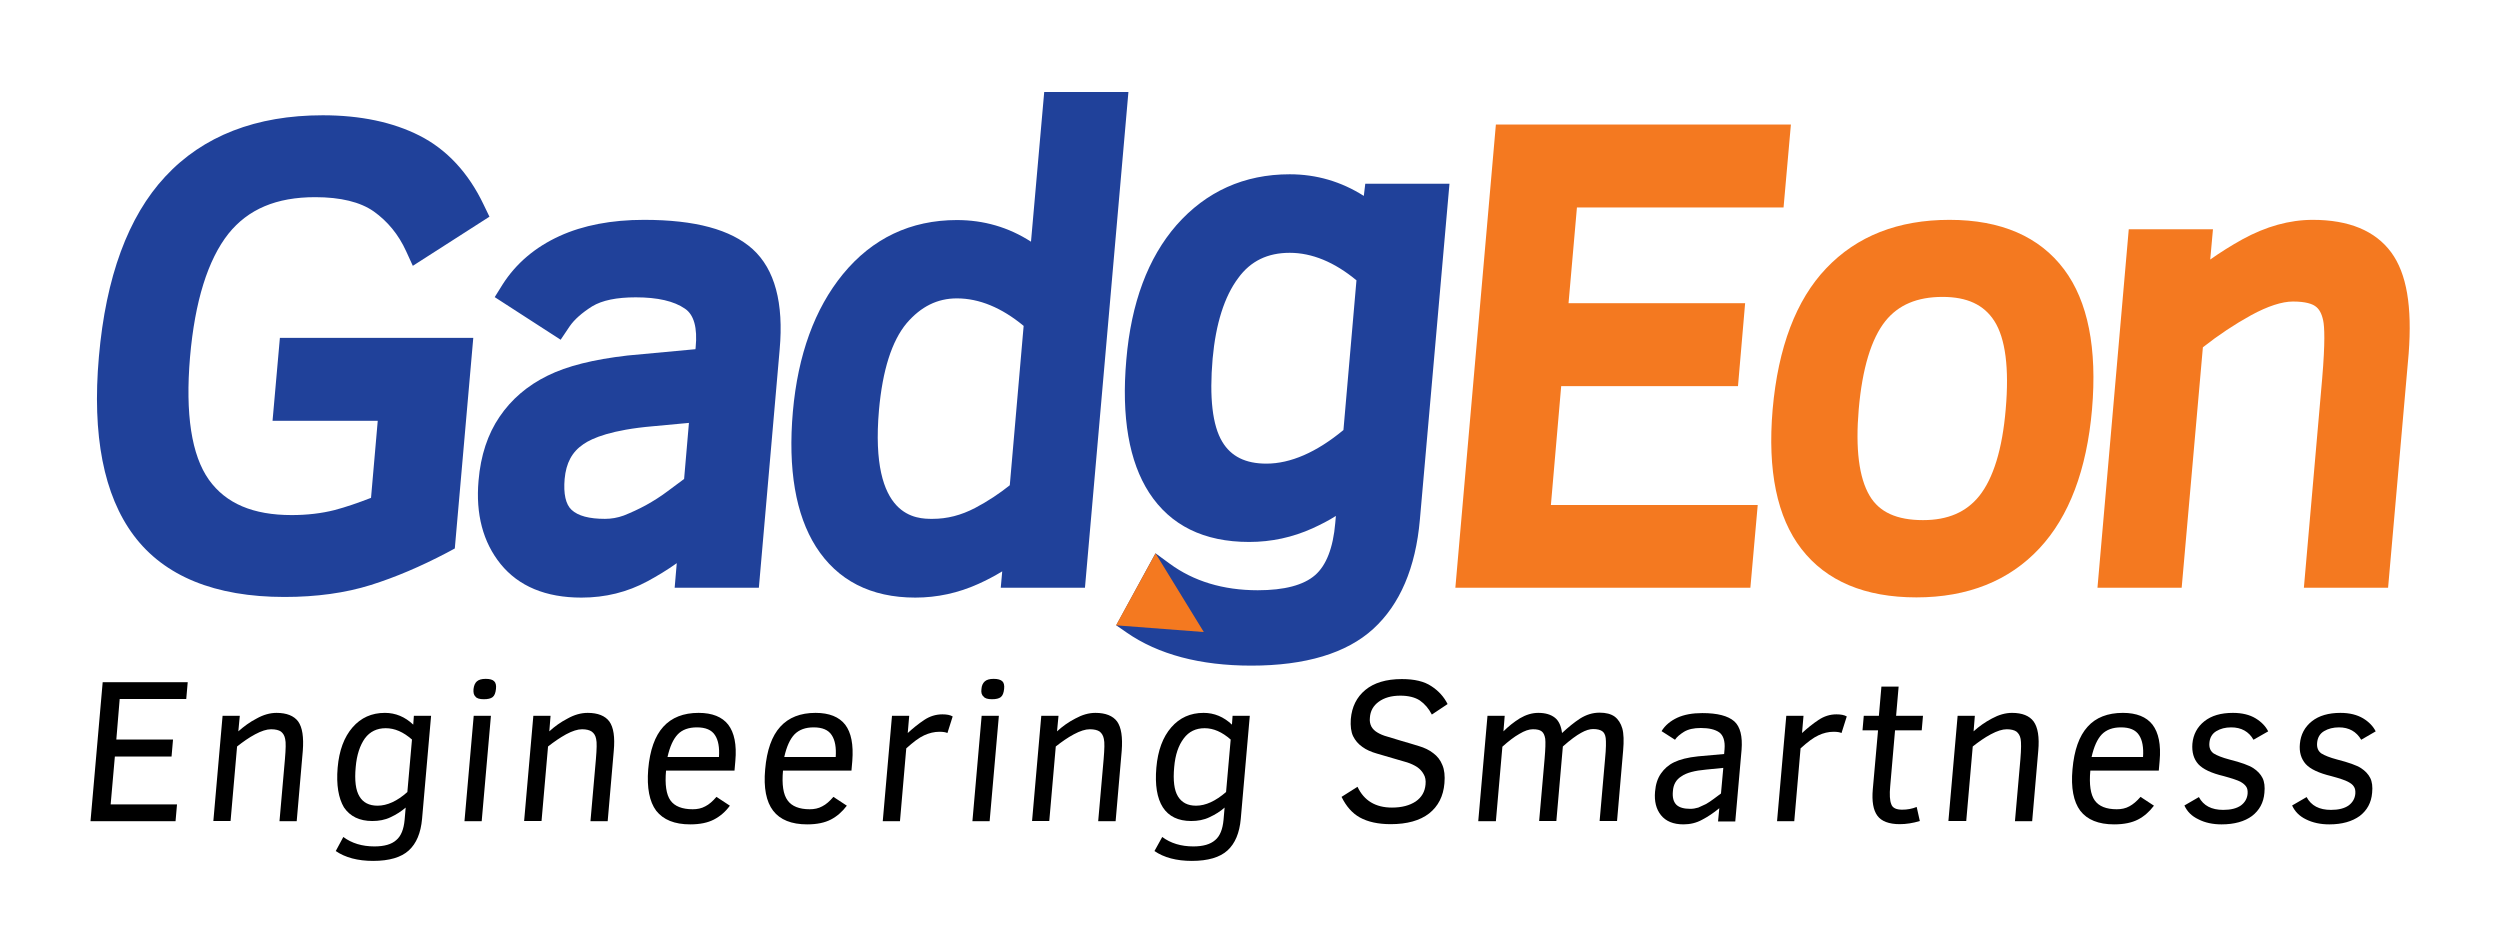
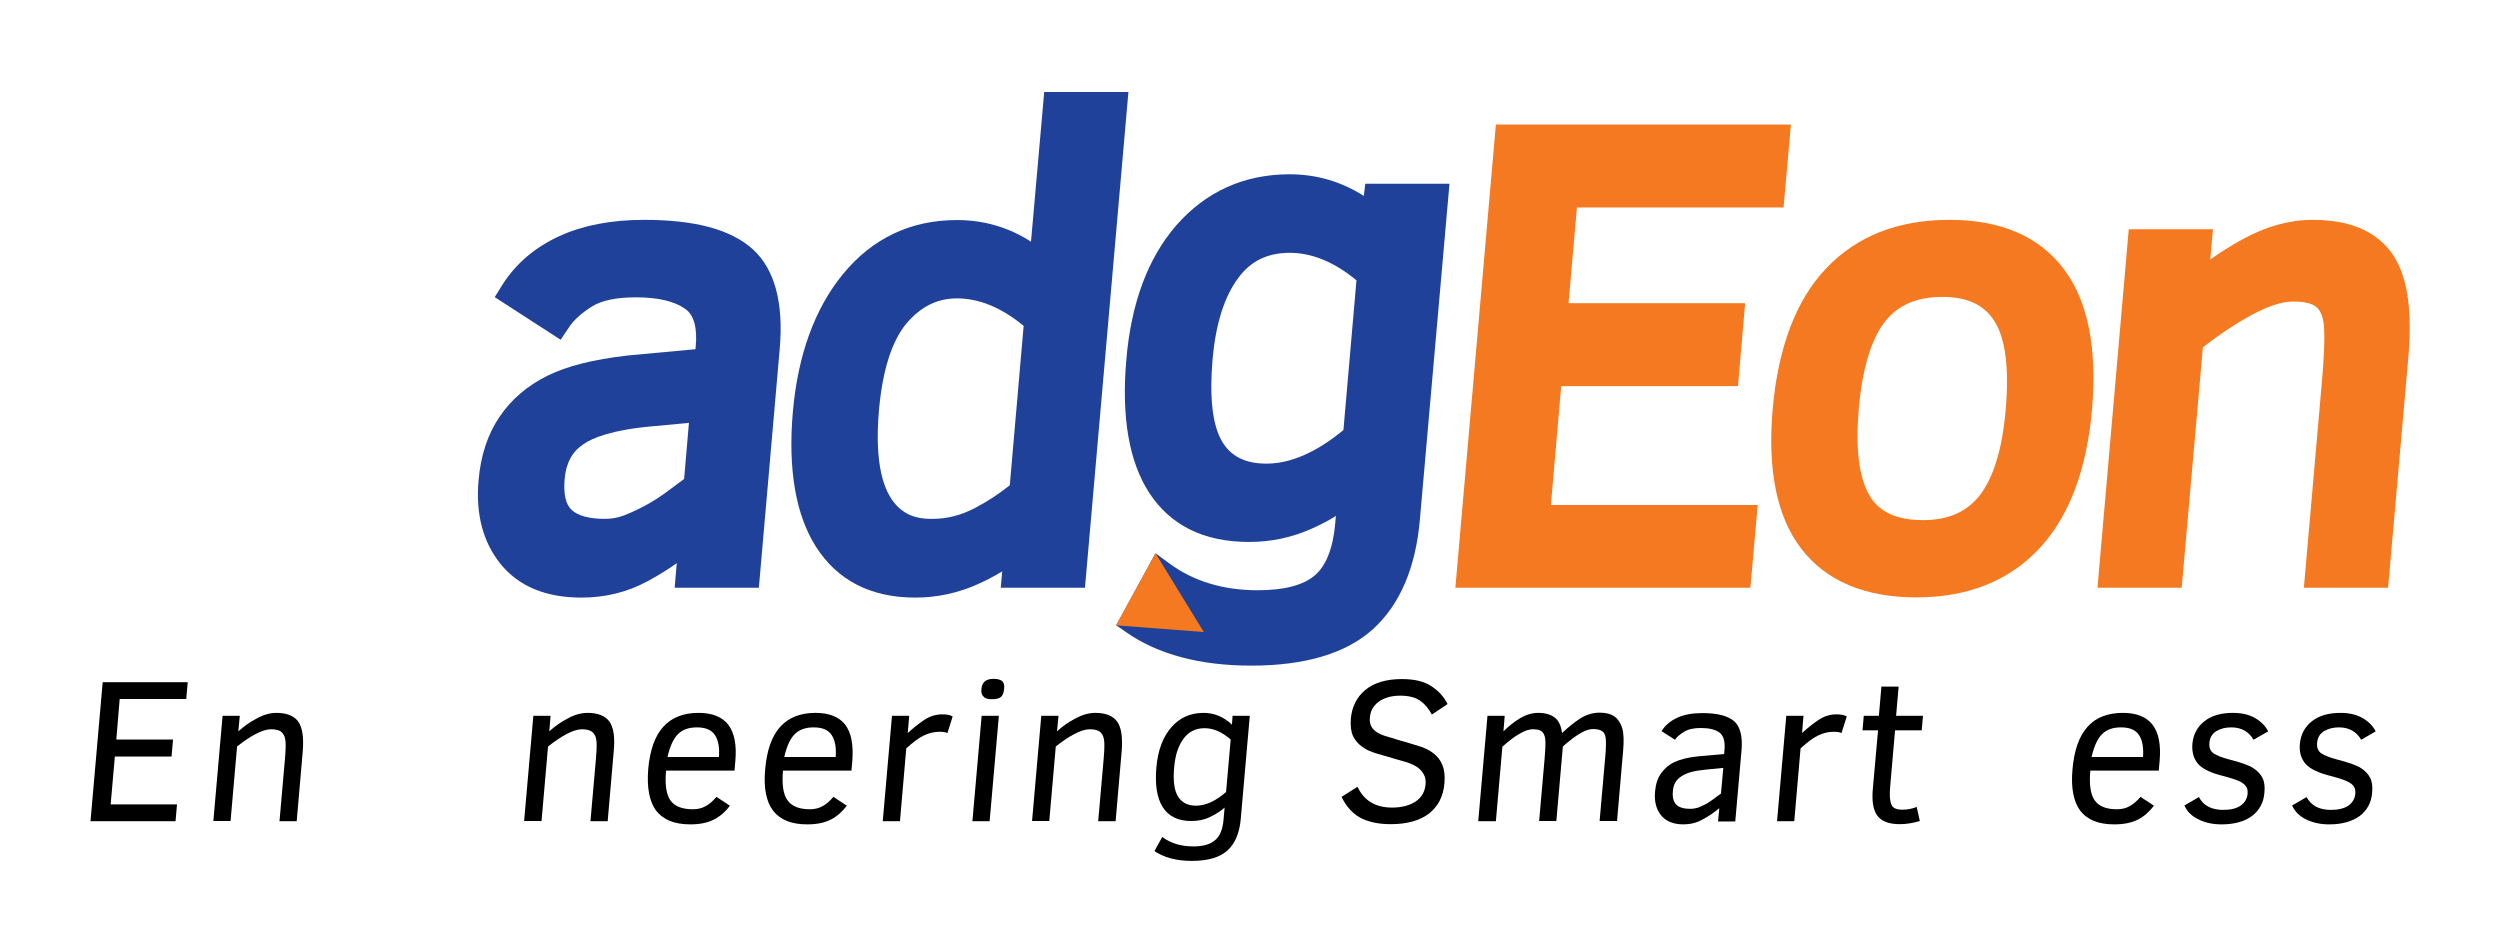
<svg xmlns="http://www.w3.org/2000/svg" version="1.1" id="Layer_1" x="0px" y="0px" viewBox="0 0 1190.6 449.7" style="enable-background:new 0 0 1190.6 449.7;" xml:space="preserve">
  <style type="text/css">
	.st0{fill:#20419A;}
	.st1{fill:#F47920;}
</style>
  <g>
    <polygon points="43.1,391.1 48.9,324.9 89.4,324.9 88.7,332.9 57,332.9 55.4,352.2 82.4,352.2 81.7,360.3 54.7,360.3 52.7,383.1    84.3,383.1 83.6,391.1  " />
    <path d="M101.6,391.1l4.4-50.2h8.2l-0.7,7.4c2.6-2.3,5.4-4.4,8.7-6.1c3.2-1.8,6.4-2.7,9.5-2.7c4.8,0,8.3,1.4,10.3,4.1   c2,2.8,2.7,7.4,2.2,14l-2.9,33.5h-8.2l2.6-29.6c0.4-4.8,0.5-8,0.1-9.6c-0.3-1.6-1-2.7-2-3.5c-1-0.7-2.6-1.1-4.7-1.1   c-2.1,0-4.6,0.8-7.6,2.4c-3,1.6-5.8,3.6-8.6,5.8l-3.1,35.5H101.6z" />
-     <path d="M160.8,365.6c0.7-8.2,3.1-14.6,7.1-19.2c4-4.6,9.1-6.9,15.4-6.9c5.1,0,9.6,1.9,13.5,5.6l0.3-4.2h8.2l-4.3,49.1   c-0.6,6.7-2.7,11.7-6.3,15c-3.6,3.3-9.3,5-17,5c-7.3,0-13.3-1.6-17.8-4.7l3.6-6.7c4,3,9,4.5,14.8,4.5c4.7,0,8.2-1,10.4-3   c2.3-1.9,3.6-5.2,4-9.7l0.5-5.8c-2.1,1.8-4.4,3.3-7.2,4.6c-2.7,1.3-5.6,1.8-8.7,1.8c-6.1,0-10.6-2.2-13.5-6.5   C161.2,380.1,160.1,373.8,160.8,365.6 M169.4,365.3c-0.6,6.4,0,11.1,1.8,14c1.7,2.9,4.6,4.4,8.6,4.4c4.6,0,9.4-2.2,14.2-6.5l2.2-25   c-4.1-3.6-8.2-5.4-12.5-5.4c-4.2,0-7.5,1.6-9.9,4.8C171.4,355,169.9,359.5,169.4,365.3z" />
-     <path d="M225.5,328.2c0.2-1.7,0.7-2.9,1.6-3.7c0.9-0.8,2.3-1.2,4.2-1.2c2,0,3.3,0.4,4,1.1c0.8,0.7,1.1,2,0.9,3.7   c-0.2,1.9-0.7,3.2-1.6,3.9c-0.9,0.7-2.3,1-4.2,1c-2,0-3.4-0.4-4-1.3C225.6,331,225.4,329.8,225.5,328.2 M221.2,391.1l4.4-50.2h8.2   l-4.4,50.2H221.2z" />
    <path d="M249.6,391.1l4.4-50.2h8.2l-0.6,7.4c2.5-2.3,5.4-4.4,8.7-6.1c3.2-1.8,6.4-2.7,9.6-2.7c4.8,0,8.3,1.4,10.3,4.1   c2,2.8,2.7,7.4,2.1,14l-2.9,33.5h-8.2l2.6-29.6c0.4-4.8,0.5-8,0.1-9.6c-0.3-1.6-1-2.7-2.1-3.5c-1-0.7-2.6-1.1-4.6-1.1   c-2.1,0-4.6,0.8-7.6,2.4c-2.9,1.6-5.8,3.6-8.6,5.8l-3.1,35.5H249.6z" />
    <path d="M308.7,366.4c0.8-9.2,3.2-15.9,7.2-20.3c4-4.4,9.6-6.6,16.8-6.6c6.5,0,11.2,1.9,14.1,5.6c2.9,3.8,4.1,9.5,3.4,17.3   l-0.4,4.6h-32.6c-0.6,6.6,0.1,11.4,2.1,14.2c2,2.8,5.6,4.2,10.6,4.2c2.2,0,4.2-0.4,6-1.4c1.8-0.9,3.5-2.4,5.3-4.5l6.4,4.2   c-2.1,2.9-4.7,5.1-7.6,6.6c-2.9,1.5-6.6,2.3-11.3,2.3c-7.5,0-12.8-2.2-16.2-6.5C309.3,381.8,308,375.2,308.7,366.4 M317.9,360.5   h24.5c0.3-4.5-0.3-8-1.9-10.4c-1.6-2.5-4.5-3.7-8.6-3.7c-3.9,0-7,1.1-9.1,3.3C320.6,352,319,355.6,317.9,360.5z" />
    <path d="M364.4,366.4c0.8-9.2,3.2-15.9,7.2-20.3c4-4.4,9.6-6.6,16.8-6.6c6.5,0,11.2,1.9,14.1,5.6c2.9,3.8,4,9.5,3.4,17.3l-0.4,4.6   h-32.6c-0.6,6.6,0.1,11.4,2.2,14.2c2,2.8,5.6,4.2,10.5,4.2c2.2,0,4.2-0.4,6-1.4c1.8-0.9,3.5-2.4,5.3-4.5l6.4,4.2   c-2.2,2.9-4.7,5.1-7.6,6.6c-2.9,1.5-6.6,2.3-11.3,2.3c-7.5,0-12.9-2.2-16.2-6.5C364.9,381.8,363.6,375.2,364.4,366.4 M373.5,360.5   H398c0.3-4.5-0.3-8-1.9-10.4c-1.6-2.5-4.5-3.7-8.6-3.7c-3.9,0-6.9,1.1-9.1,3.3C376.2,352,374.6,355.6,373.5,360.5z" />
    <path d="M420.4,391.1l4.4-50.2h8.2l-0.7,8.2c2.5-2.3,5.1-4.4,7.8-6.2c2.7-1.8,5.6-2.7,8.7-2.7c2.1,0,3.7,0.3,4.9,1l-2.5,7.9   c-0.8-0.4-2.1-0.6-3.8-0.6c-2.5,0-4.9,0.6-7.3,1.7c-2.4,1.1-5.2,3.2-8.5,6.2l-3,34.7H420.4z" />
    <path d="M467.4,328.2c0.1-1.7,0.7-2.9,1.6-3.7c0.9-0.8,2.3-1.2,4.2-1.2c2,0,3.3,0.4,4.1,1.1c0.8,0.7,1.1,2,0.9,3.7   c-0.2,1.9-0.7,3.2-1.6,3.9c-0.9,0.7-2.3,1-4.2,1c-2,0-3.4-0.4-4-1.3C467.5,331,467.2,329.8,467.4,328.2 M463.1,391.1l4.4-50.2h8.2   l-4.4,50.2H463.1z" />
    <path d="M491.5,391.1l4.4-50.2h8.2l-0.7,7.4c2.5-2.3,5.4-4.4,8.7-6.1c3.3-1.8,6.4-2.7,9.6-2.7c4.8,0,8.3,1.4,10.3,4.1   c2,2.8,2.7,7.4,2.2,14l-2.9,33.5H523l2.6-29.6c0.4-4.8,0.5-8,0.1-9.6c-0.3-1.6-1-2.7-2-3.5c-1-0.7-2.6-1.1-4.7-1.1   c-2.1,0-4.6,0.8-7.6,2.4c-3,1.6-5.8,3.6-8.6,5.8l-3.1,35.5H491.5z" />
    <path d="M550.7,365.6c0.7-8.2,3.1-14.6,7.1-19.2c4-4.6,9.1-6.9,15.4-6.9c5.1,0,9.6,1.9,13.5,5.6l0.3-4.2h8.2l-4.3,49.1   c-0.6,6.7-2.7,11.7-6.3,15c-3.6,3.3-9.3,5-17,5c-7.3,0-13.3-1.6-17.8-4.7l3.7-6.7c4,3,9,4.5,14.8,4.5c4.7,0,8.1-1,10.4-3   c2.3-1.9,3.6-5.2,4-9.7l0.5-5.8c-2,1.8-4.4,3.3-7.2,4.6c-2.7,1.3-5.6,1.8-8.7,1.8c-6.2,0-10.7-2.2-13.5-6.5   C551,380.1,550,373.8,550.7,365.6 M559.2,365.3c-0.6,6.4,0,11.1,1.8,14c1.8,2.9,4.6,4.4,8.6,4.4c4.6,0,9.3-2.2,14.3-6.5l2.2-25   c-4.1-3.6-8.2-5.4-12.4-5.4c-4.2,0-7.5,1.6-9.9,4.8C561.2,355,559.7,359.5,559.2,365.3z" />
    <path d="M638.9,379.5l7.6-4.8c3.1,6.6,8.6,9.9,16.4,9.9c4.7,0,8.4-1,11.3-2.9c2.9-2,4.4-4.7,4.7-8.1c0.2-1.9-0.1-3.6-0.9-4.9   c-0.7-1.3-1.8-2.5-3.1-3.4c-1.4-0.9-2.9-1.6-4.7-2.2c-1.8-0.5-3.6-1-5.5-1.6c-3.2-0.9-6.1-1.8-8.9-2.6c-2.8-0.8-5.1-1.8-7-3.2   c-2-1.4-3.4-3.1-4.4-5.1c-1-2.1-1.3-4.8-1.1-8.1c0.5-5.9,2.8-10.5,6.9-13.9c4.1-3.4,9.9-5.2,17.4-5.2c6,0,10.7,1.1,14.1,3.4   c3.4,2.2,6,5.1,7.7,8.5l-7.5,5c-1.5-2.9-3.4-5.1-5.7-6.7c-2.3-1.5-5.4-2.3-9.3-2.3c-4.3,0-7.7,1-10.3,2.9c-2.6,1.9-4,4.4-4.2,7.6   c-0.2,1.6,0.1,3,0.7,4.2c0.6,1.1,1.6,2.1,2.8,2.8c1.3,0.8,2.9,1.5,4.8,2c1.9,0.6,4.1,1.2,6.6,2c2.9,0.8,5.7,1.7,8.4,2.5   c2.7,0.8,5,1.9,6.9,3.4c1.9,1.4,3.4,3.3,4.3,5.6c1,2.3,1.3,5.2,1,8.7c-0.5,6.2-3,11-7.3,14.4c-4.4,3.4-10.5,5.1-18.3,5.1   c-6,0-10.9-1.1-14.7-3.2C644,387.3,641.1,384,638.9,379.5" />
    <path d="M704,391.1l4.4-50.2h8.2l-0.6,7.4c2.3-2.3,4.9-4.4,7.8-6.2c2.9-1.7,5.8-2.6,8.8-2.6c3.4,0,6,0.8,7.9,2.3   c1.9,1.5,3,4,3.4,7.3c2.9-2.7,5.7-5,8.6-6.9c2.9-1.8,5.9-2.8,9.3-2.8c3,0,5.4,0.6,7.2,1.9c1.7,1.3,2.9,3.2,3.6,5.6   c0.7,2.5,0.8,6,0.4,10.6l-2.9,33.5h-8.3l2.6-29.6c0.5-5,0.5-8.3,0.3-9.9c-0.2-1.6-0.8-2.7-1.7-3.3c-0.9-0.6-2.3-1-4.3-1   c-1.6,0-3.6,0.6-5.7,1.8c-2.2,1.2-5.1,3.3-8.7,6.5l-3.1,35.5h-8.2l2.6-29.6c0.4-4.7,0.5-7.9,0.3-9.6c-0.3-1.7-0.8-2.8-1.7-3.5   c-0.9-0.7-2.2-1-4.2-1c-1.8,0-3.9,0.7-6.4,2.2c-2.5,1.4-5.2,3.5-8.1,6.1l-3.1,35.5H704z" />
    <path d="M788.2,377c0.3-3.5,1.2-6.3,2.8-8.6c1.6-2.3,3.6-4.1,6.3-5.4c2.7-1.3,6.5-2.3,11.4-2.8l12.4-1.1l0.2-2.4   c0.3-3.8-0.6-6.5-2.5-7.9c-2-1.4-4.9-2.1-8.8-2.1c-3.4,0-6,0.6-8,1.8c-1.9,1.2-3.4,2.4-4.3,3.8l-6.4-4.1c1.7-2.8,4.3-4.9,7.5-6.4   c3.3-1.5,7.2-2.2,11.9-2.2c7.2,0,12.2,1.3,15.2,3.9c2.9,2.6,4,7.2,3.5,13.6l-3,34.1h-8.2l0.6-6.3c-2.8,2.3-5.5,4.1-8.2,5.5   c-2.7,1.5-5.7,2.2-8.9,2.2c-4.8,0-8.4-1.5-10.7-4.4C788.7,385.3,787.8,381.6,788.2,377 M796.7,376.8c-0.3,3,0.3,5.1,1.7,6.5   c1.4,1.3,3.6,1.9,6.6,1.9c1.2,0,2.5-0.2,3.8-0.6c1.2-0.5,2.5-1.1,3.7-1.7c1.2-0.7,2.4-1.5,3.6-2.4c1.2-0.9,2.3-1.7,3.5-2.6   l1.1-12.2l-8.1,0.8c-5.5,0.5-9.4,1.5-11.8,3.2C798.3,371.2,796.9,373.6,796.7,376.8z" />
    <path d="M846.3,391.1l4.4-50.2h8.2l-0.7,8.2c2.5-2.3,5.1-4.4,7.8-6.2c2.7-1.8,5.5-2.7,8.6-2.7c2.1,0,3.7,0.3,4.9,1l-2.5,7.9   c-0.8-0.4-2.1-0.6-3.8-0.6c-2.4,0-4.9,0.6-7.2,1.7c-2.4,1.1-5.2,3.2-8.5,6.2l-3,34.7H846.3z" />
    <path d="M887,347.8l0.6-6.9h7.2l1.2-13.9h8.2l-1.2,13.9h12.8l-0.6,6.9h-12.7l-2.3,26.5c-0.4,4.1-0.2,7,0.5,8.7   c0.6,1.8,2.4,2.6,5.2,2.6c2.4,0,4.7-0.4,6.9-1.3l1.5,6.7c-3.3,1-6.5,1.5-9.6,1.5c-5.1,0-8.7-1.4-10.6-4c-2-2.7-2.7-6.9-2.2-12.6   l2.5-28.1H887z" />
-     <path d="M927.9,391.1l4.4-50.2h8.2l-0.6,7.4c2.5-2.3,5.5-4.4,8.7-6.1c3.3-1.8,6.5-2.7,9.6-2.7c4.9,0,8.3,1.4,10.3,4.1   c2,2.8,2.8,7.4,2.2,14l-2.9,33.5h-8.2l2.6-29.6c0.4-4.8,0.4-8,0.1-9.6c-0.3-1.6-1-2.7-2-3.5c-1-0.7-2.6-1.1-4.6-1.1   c-2.1,0-4.6,0.8-7.6,2.4c-3,1.6-5.8,3.6-8.6,5.8l-3.1,35.5H927.9z" />
    <path d="M987,366.4c0.8-9.2,3.2-15.9,7.2-20.3c3.9-4.4,9.6-6.6,16.8-6.6c6.5,0,11.2,1.9,14.1,5.6c2.9,3.8,4.1,9.5,3.4,17.3   l-0.4,4.6h-32.6c-0.6,6.6,0.1,11.4,2.1,14.2c2,2.8,5.5,4.2,10.5,4.2c2.2,0,4.2-0.4,6-1.4c1.7-0.9,3.5-2.4,5.3-4.5l6.4,4.2   c-2.2,2.9-4.7,5.1-7.6,6.6c-2.9,1.5-6.7,2.3-11.4,2.3c-7.4,0-12.8-2.2-16.1-6.5C987.5,381.8,986.2,375.2,987,366.4 M996.1,360.5   h24.5c0.3-4.5-0.3-8-1.9-10.4c-1.6-2.5-4.5-3.7-8.6-3.7c-3.9,0-6.9,1.1-9.1,3.3C998.8,352,997.2,355.6,996.1,360.5z" />
    <path d="M1040.3,383.6l6.9-4c2.2,4.1,6,6.1,11.6,6.1c3.6,0,6.4-0.7,8.4-2.1c1.9-1.4,3-3.3,3.2-5.6c0.1-1.4-0.1-2.6-0.7-3.4   c-0.6-0.9-1.5-1.6-2.7-2.3c-1.3-0.7-4-1.6-8-2.7c-5.9-1.4-9.9-3.3-12.1-5.7c-2.2-2.5-3.1-5.7-2.8-9.7c0.4-4.4,2.3-8,5.7-10.7   c3.4-2.7,7.9-4,13.6-4c4.4,0,8,0.9,10.8,2.6c2.8,1.7,4.8,3.8,6,6.2l-7,4c-2.2-3.9-5.8-5.9-10.6-5.9c-2.8,0-5.1,0.6-7.1,1.8   c-2,1.2-3.1,3.1-3.3,5.6c-0.2,2.3,0.5,3.9,2,5c1.6,1,4.1,2,7.5,2.9c5.6,1.4,9.4,2.8,11.4,4.1c2,1.3,3.5,2.9,4.4,4.7   c0.9,1.8,1.2,4.2,0.9,7.1c-0.4,4.7-2.4,8.3-5.9,11c-3.5,2.6-8.4,4-14.5,4c-4.2,0-7.9-0.8-11-2.4   C1043.8,388.7,1041.6,386.5,1040.3,383.6" />
    <path d="M1091.6,383.6l6.9-4c2.2,4.1,6,6.1,11.6,6.1c3.6,0,6.4-0.7,8.4-2.1c1.9-1.4,3-3.3,3.2-5.6c0.1-1.4-0.1-2.6-0.7-3.4   c-0.5-0.9-1.5-1.6-2.8-2.3c-1.3-0.7-3.9-1.6-8-2.7c-5.8-1.4-9.9-3.3-12.1-5.7c-2.2-2.5-3.2-5.7-2.8-9.7c0.4-4.4,2.3-8,5.7-10.7   c3.4-2.7,8-4,13.6-4c4.4,0,7.9,0.9,10.8,2.6c2.8,1.7,4.8,3.8,6,6.2l-6.9,4c-2.3-3.9-5.8-5.9-10.6-5.9c-2.7,0-5.1,0.6-7.1,1.8   c-2,1.2-3.1,3.1-3.3,5.6c-0.2,2.3,0.5,3.9,2,5c1.6,1,4.1,2,7.5,2.9c5.5,1.4,9.4,2.8,11.4,4.1c2,1.3,3.5,2.9,4.4,4.7   c0.9,1.8,1.2,4.2,0.9,7.1c-0.4,4.7-2.4,8.3-5.9,11c-3.6,2.6-8.4,4-14.5,4c-4.2,0-7.9-0.8-11.1-2.4   C1095.1,388.7,1092.9,386.5,1091.6,383.6" />
-     <path class="st0" d="M150.1,93.9c12.1,0,21.5,2.3,27.9,6.8c6.6,4.7,11.8,11,15.4,18.9l3.2,7l36.5-23.4l-2.8-5.8   c-7.2-15.1-17.5-26.2-30.5-32.8c-12.6-6.4-28.1-9.7-46.1-9.7c-31.7,0-57,9.8-75,29.2c-17.7,19-28.3,47.9-31.6,85.8   c-3.3,37.4,2.3,66,16.6,85.1c14.5,19.4,38.7,29.3,71.8,29.3c15.2,0,29-1.9,41.1-5.7c11.8-3.7,23.9-8.9,36.1-15.3l3.9-2.1l8.8-100.3   h-92.1l-3.5,39.5h50.1l-3.2,36.7c-6.2,2.4-12,4.4-17.3,5.8c-6.3,1.6-13.2,2.4-20.5,2.4c-18.4,0-31.3-5.5-39.4-16.8   c-8.3-11.7-11.3-31.3-9-58.4c2.3-26.6,8.5-46.4,18.3-58.8C118.2,99.6,131.6,93.9,150.1,93.9" />
    <path class="st0" d="M358.4,118.6c-10.4-9.3-27.3-13.9-51.7-13.9c-15.5,0-29,2.6-40.2,7.7c-11.6,5.3-20.7,13-27.1,23l-3.8,6.1   l31.4,20.3l4.3-6.4c2.2-3.2,5.8-6.4,10.7-9.5c4.8-2.9,11.7-4.3,20.8-4.3c10.4,0,18.2,1.8,23.4,5.4c4.3,2.9,6,9.1,5.1,18.4l-0.1,0.9   l-32.3,3c-16.4,1.9-28.8,5-38.1,9.6c-9.6,4.7-17.3,11.3-22.9,19.6c-5.6,8.2-9,18.4-10,30.4c-1.4,15.9,2.1,29.3,10.5,39.7   c8.6,10.6,21.5,16,38.5,16c11.4,0,21.9-2.6,31.5-7.8c4.6-2.5,9.3-5.3,13.9-8.6l-1,11.7h40.1l9.9-113.4   C373.3,144.3,369,128.2,358.4,118.6 M288.1,247.1c-7.5,0-12.8-1.4-15.9-4.3c-2.8-2.6-3.9-7.6-3.3-14.7c0.7-7.6,3.5-12.9,9-16.6   c4.2-2.9,13.4-6.8,33-8.5l17.2-1.6l-2.3,26.7l-7.8,5.8c-3.3,2.5-6.8,4.7-10.4,6.7c-3.5,1.9-7,3.5-10.5,4.9   C294.1,246.6,291.1,247.1,288.1,247.1z" />
    <path class="st0" d="M491,115.1c-10.7-6.9-22.5-10.3-35.3-10.3c-22,0-40.3,8.7-54.3,25.8c-13.4,16.4-21.4,38.4-23.8,65.4   c-2.4,27.4,1.3,49.1,11,64.4c10.2,16,26.1,24.2,47.3,24.2c10.4,0,20.5-2.2,30-6.5c4-1.8,7.8-3.8,11.4-6l-0.7,7.8h40.1l20.7-236.1   h-40.1L491,115.1z M455.7,142.1c10.6,0,21.3,4.4,31.8,13.1l-6.6,75.9c-4.9,3.9-10.4,7.6-16.5,10.8c-6.7,3.5-13.3,5.2-20.3,5.2   c-7.4,0-30,0-25.5-51.8c1.7-19,6.1-32.9,13.2-41.4C438.6,146,446.4,142.1,455.7,142.1z" />
    <polygon class="st1" points="693.1,279.9 833.6,279.9 837.1,240.5 738.6,240.5 743.5,183.9 827.7,183.9 831.1,144.4 747,144.4    751,98.8 849.4,98.8 852.9,59.3 712.4,59.3  " />
    <path class="st1" d="M928.4,104.7c-24.4,0-44.1,7.7-58.7,23.1c-14.3,15-22.9,37.6-25.5,67.2c-2.5,29.1,2.1,51.4,13.7,66.4   c11.9,15.4,30.3,23.1,54.8,23.1c24.4,0,44.2-7.9,58.6-23.4c14.1-15.1,22.5-37.4,25-66.1c2.5-29-1.9-51.5-13.3-66.7   C971.3,112.7,953,104.7,928.4,104.7 M942.6,236.2c-6.2,7.7-14.9,11.5-26.8,11.5c-12.5,0-20.8-3.8-25.4-11.6   c-5.1-8.6-6.8-22.4-5.2-41.2c1.7-19.5,6-33.6,12.7-42c6.2-7.7,15.1-11.5,27.2-11.5c11.7,0,19.7,3.7,24.7,11.5   c5.3,8.3,7.1,22.5,5.4,42C953.6,213.9,949.3,227.8,942.6,236.2z" />
    <path class="st1" d="M1138.8,120.2c-7.6-10.3-20.1-15.5-37.4-15.5c-11,0-22.2,3.1-33.5,9.3c-5.4,3-10.5,6.2-15.3,9.6l1.3-14.4   h-40.1l-14.9,170.7h40.1l10.1-114.5c7.5-5.9,15.2-11,23-15.3c7.9-4.3,14.7-6.5,19.9-6.5c6.2,0,9.2,1.2,10.6,2.2   c1.9,1.3,3.1,3.5,3.8,6.9c0.6,2.9,1,10.1-0.5,27.7l-8.7,99.5h40.1l9.8-111.5C1148.8,146,1146.2,130.3,1138.8,120.2" />
    <path class="st0" d="M649.5,93.3C638.8,86.5,627,83,614.2,83c-21.7,0-39.8,8.2-53.9,24.2c-13.6,15.6-21.6,37.1-23.9,64.1   c-2.4,27.3,1.3,48.6,10.9,63.4c10.1,15.5,26,23.4,47.6,23.4c10.6,0,20.7-2.2,30.2-6.5c3.9-1.8,7.7-3.7,11.1-5.9l-0.3,3.4   c-1,11.8-4.3,20.2-9.6,24.8c-5.5,4.8-14.7,7.2-27.3,7.2c-16.5,0-30.6-4.3-42-12.7l-6.7-4.9l-18.7,34.3l4.9,3.4   c15.1,10.5,35.1,15.8,59.4,15.8c25.8,0,45.4-5.9,58.1-17.5c12.7-11.6,20.2-29.1,22.2-52l14.1-160h-40.1L649.5,93.3z M614.2,120.4   c10.6,0,21.3,4.4,31.8,13.1l-6.2,71.3c-12.8,10.6-25.2,16-36.7,16c-9.9,0-16.8-3.4-21-10.4c-4.7-7.8-6.2-21.1-4.6-39.6   c1.5-16.6,5.6-29.6,12.2-38.4C595.6,124.3,603.7,120.4,614.2,120.4z" />
    <polygon class="st1" points="550.3,263.5 573.3,301 531.5,297.8  " />
  </g>
</svg>